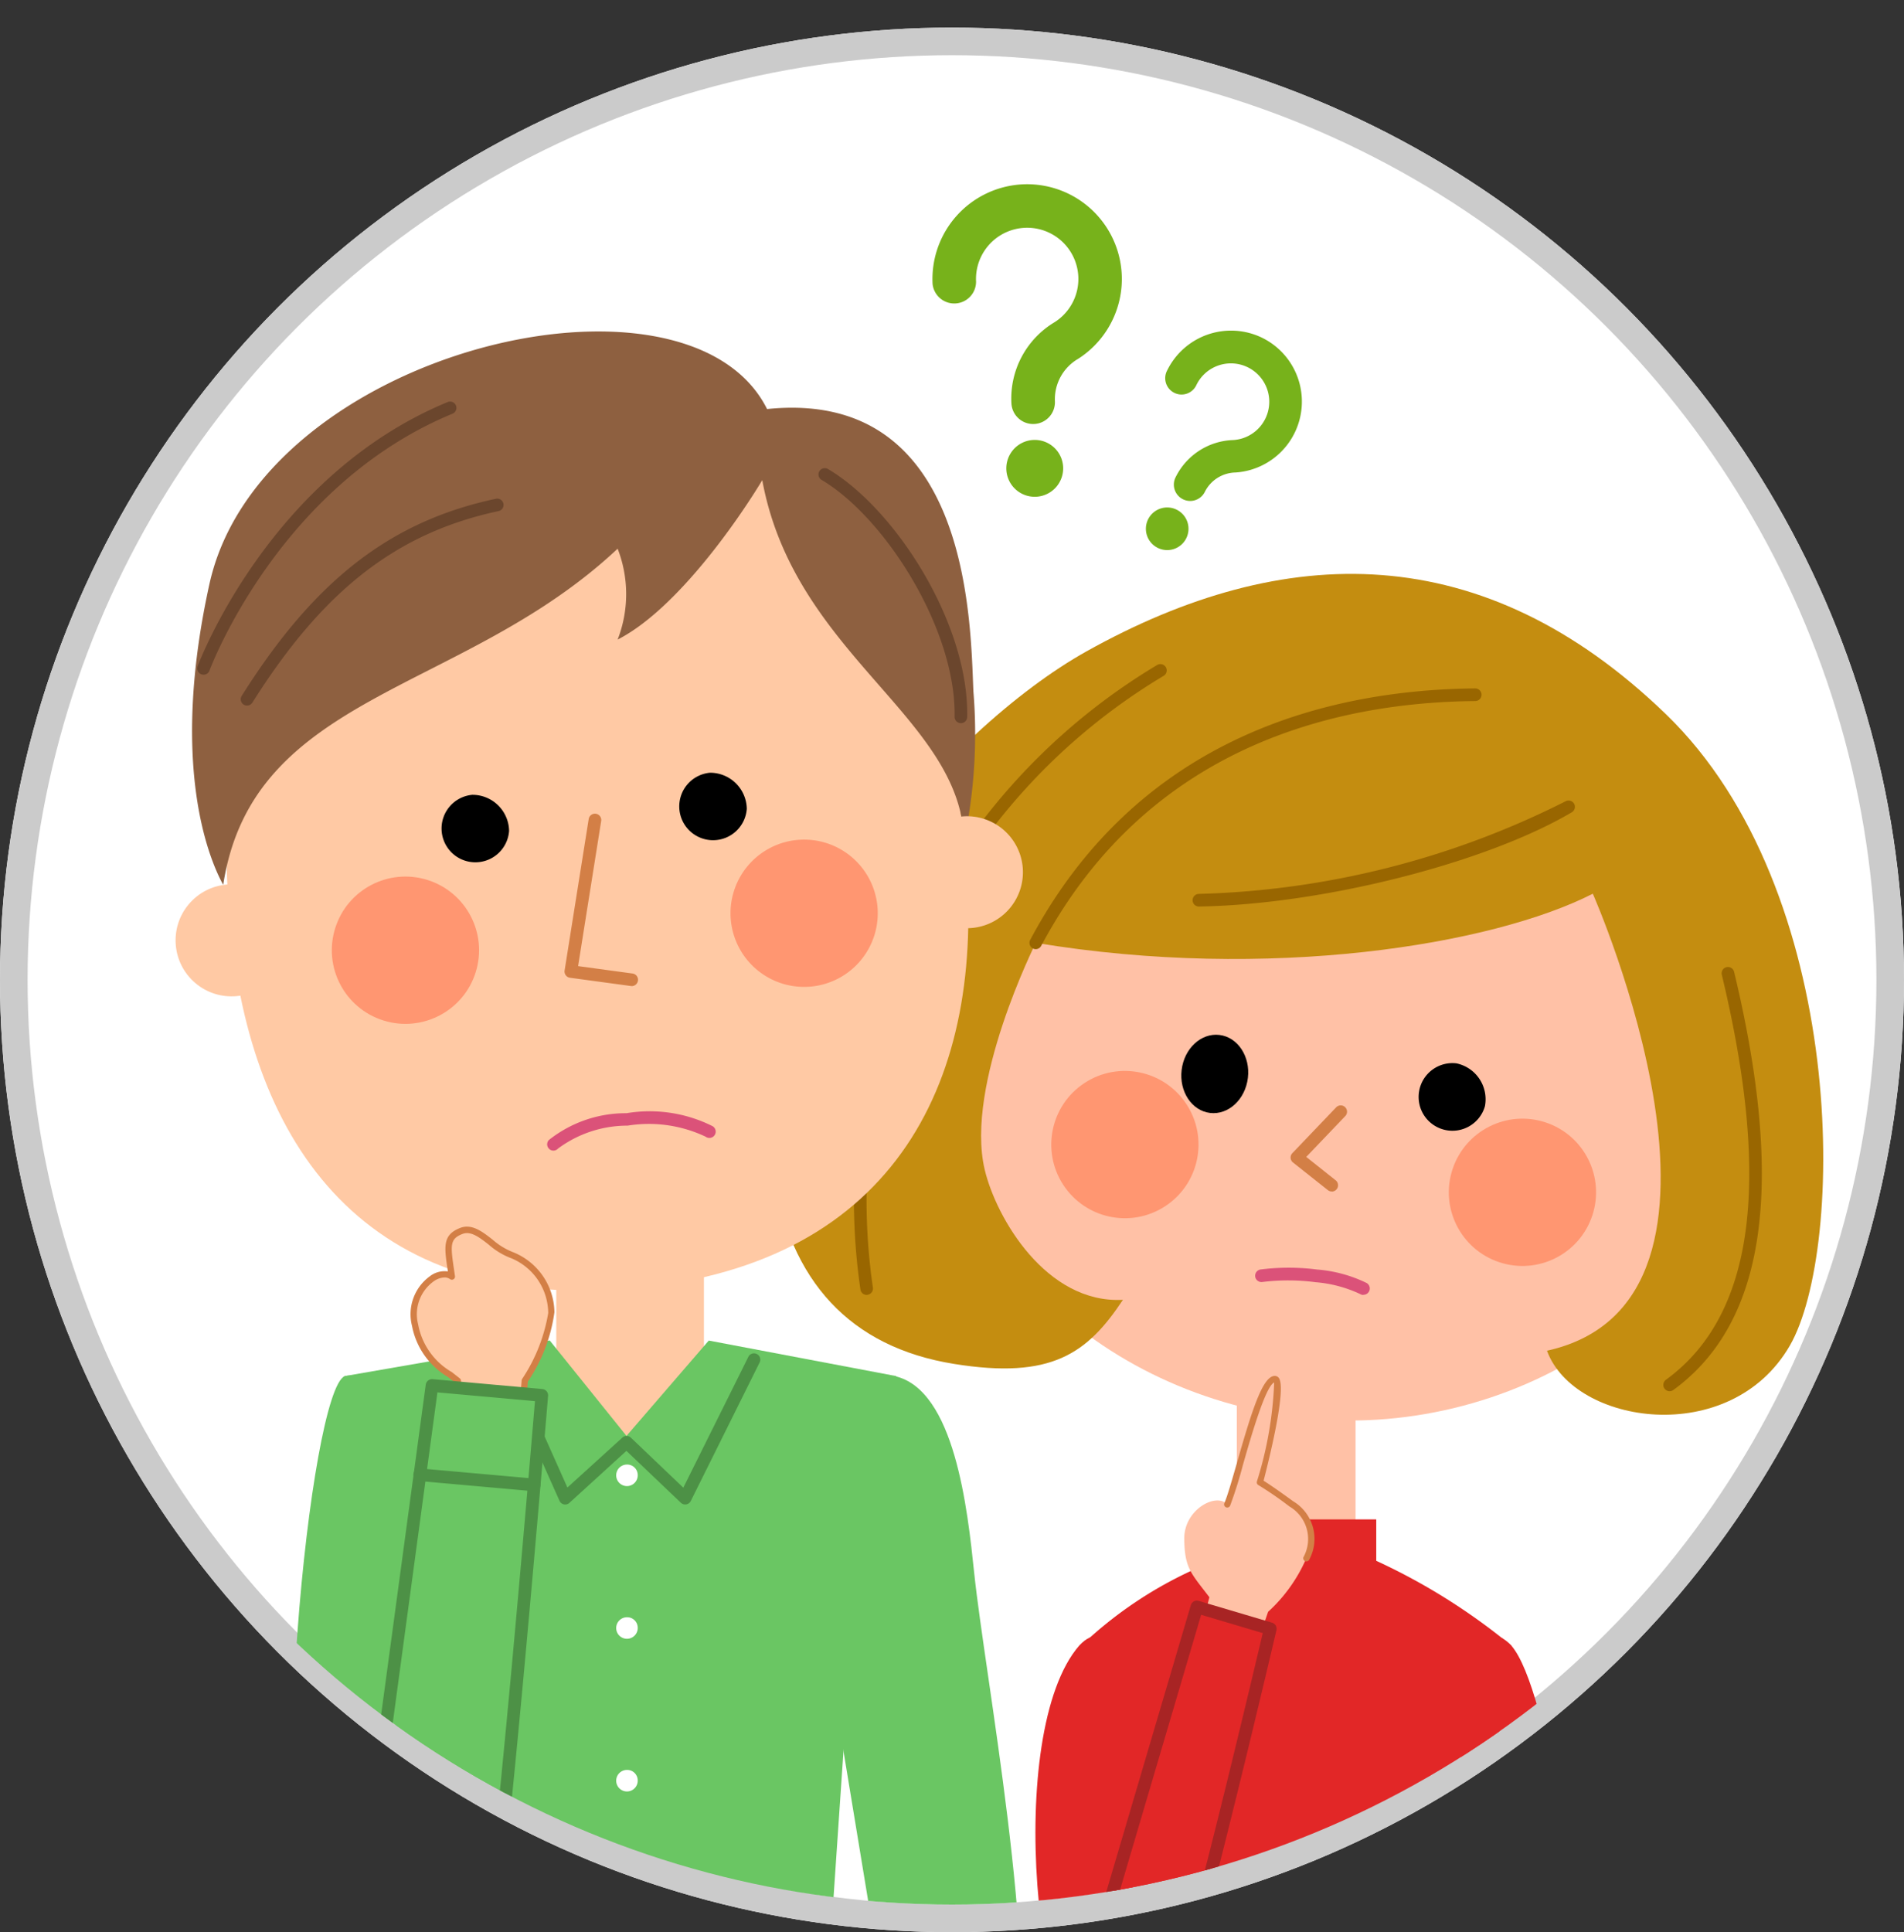
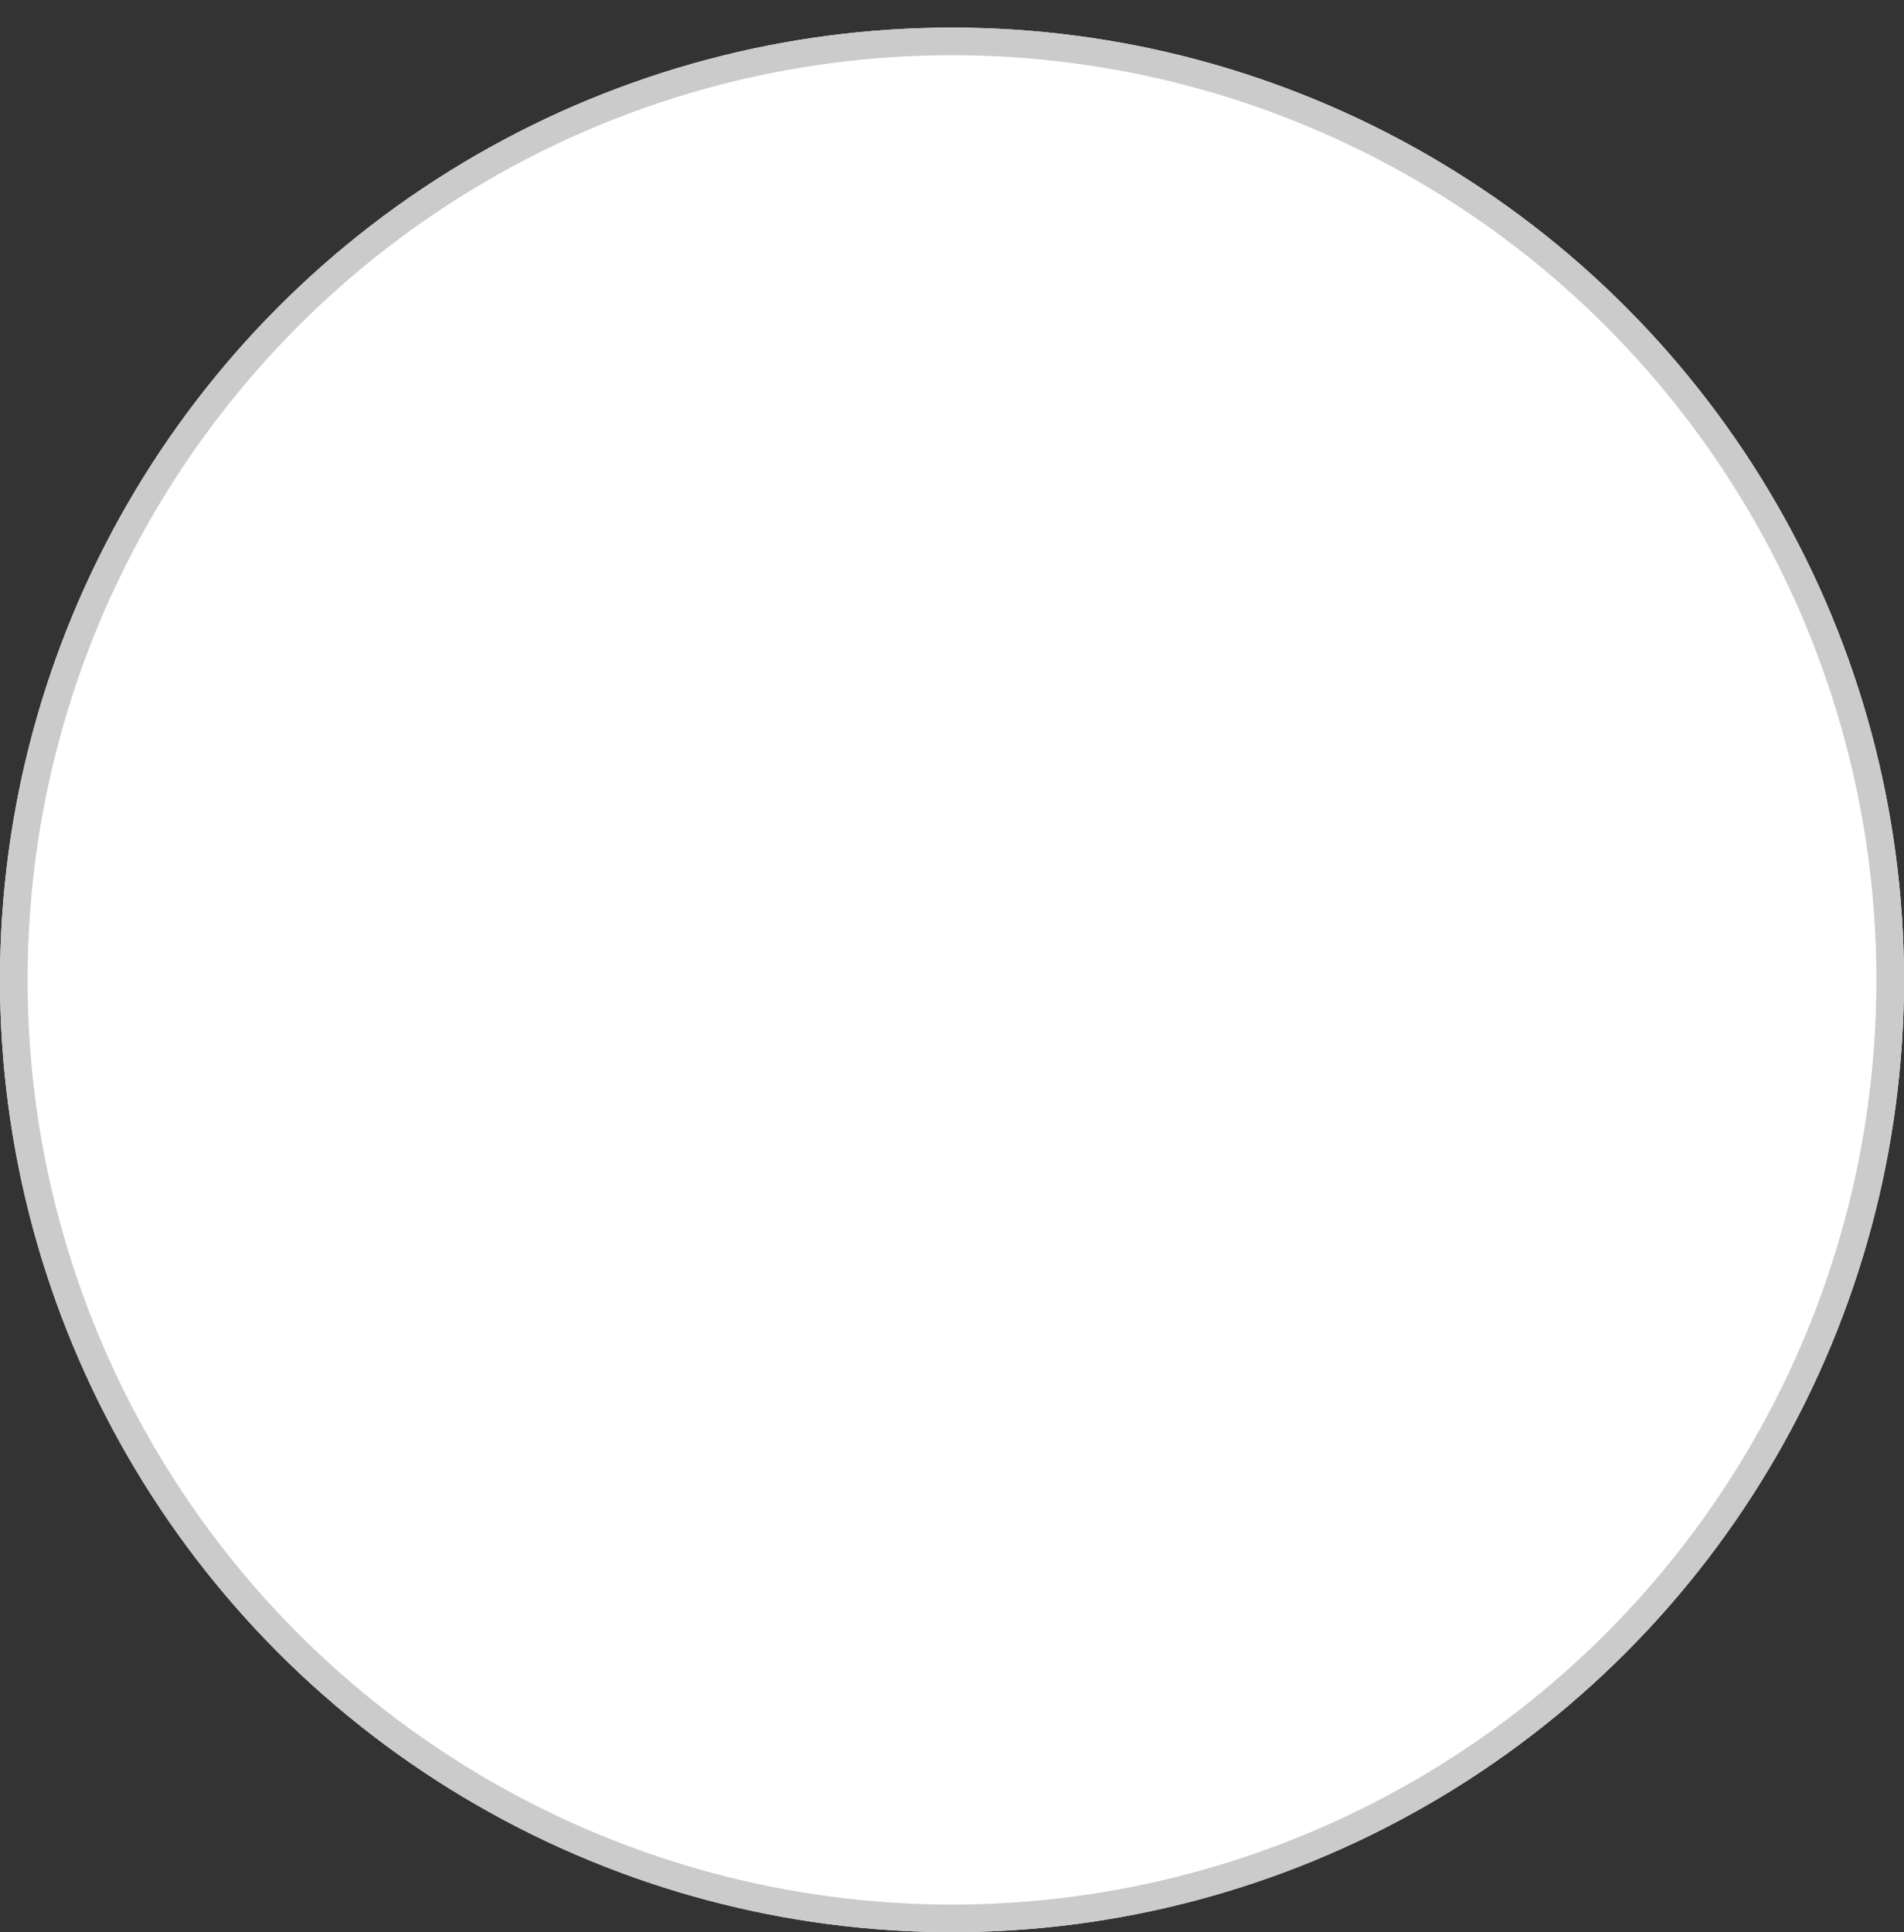
<svg xmlns="http://www.w3.org/2000/svg" width="69" height="70">
  <rect width="100%" height="100%" fill="#333333" stroke="none" />
  <defs>
    <clipPath id="a">
-       <circle data-name="Ellipse 46" cx="34.5" cy="34.5" r="34.5" fill="#fff" stroke="#707070" />
-     </clipPath>
+       </clipPath>
  </defs>
  <g data-name="Group 1343">
    <g data-name="Ellipse 47" transform="translate(0 1)" fill="#fff" stroke="#cbcbcb">
      <circle cx="34.5" cy="34.5" r="34.5" stroke="none" />
      <circle cx="34.5" cy="34.5" r="34" fill="none" />
    </g>
    <g data-name="Mask Group 5">
      <g data-name="Group 6034" clip-path="url(#a)">
        <g data-name="Group 6005">
          <path data-name="Rectangle 16075" fill="#ffc1a6" d="M44.822 49.964h4.302v6.893h-4.302z" />
          <g data-name="Group 6004">
            <path data-name="Path 12264" d="M63.427 39.596c-.78 7.968-8.878 12.655-16.348 11.759s-14.045-6.86-13.1-15.291c.835-7.477 8.878-12.655 16.348-11.759s13.833 7.804 13.1 15.291z" fill="#ffc1a6" />
            <g data-name="Group 5999">
              <g data-name="Group 5998">
                <g data-name="Group 5997">
                  <g data-name="Group 5996" fill="#ff9671" transform="translate(37.075 37.779)">
                    <circle data-name="Ellipse 81" cx="2.668" cy="2.668" r="2.668" transform="rotate(-32.97 4.902 1.45)" />
                    <circle data-name="Ellipse 82" cx="2.668" cy="2.668" r="2.668" transform="rotate(-71.612 12.288 -6.652)" />
                  </g>
                </g>
              </g>
            </g>
            <g data-name="Group 6001">
              <path data-name="Path 12265" d="M48.261 43.165a.228.228 0 0 1-.142-.05l-1.262-1a.229.229 0 0 1-.023-.337l1.581-1.654a.229.229 0 1 1 .331.316l-1.408 1.473 1.066.848a.229.229 0 0 1-.143.408z" fill="#d37f46" />
              <path data-name="Path 12266" d="M49.409 46.914a.227.227 0 0 1-.116-.032 4.684 4.684 0 0 0-1.62-.43 7.635 7.635 0 0 0-1.927-.007.229.229 0 0 1-.073-.452 8.057 8.057 0 0 1 2.055 0 4.979 4.979 0 0 1 1.8.489.229.229 0 0 1-.116.426z" fill="#db5279" />
              <g data-name="Group 6000" transform="translate(42.652 37.35)">
                <ellipse data-name="Ellipse 83" cx="1.423" cy="1.209" rx="1.423" ry="1.209" transform="rotate(-83.161 1.593 1.413)" />
                <path data-name="Path 12267" d="M11.16 2.731a1.225 1.225 0 1 1-1.031-1.557 1.329 1.329 0 0 1 1.031 1.557z" />
              </g>
            </g>
            <g data-name="Group 6003">
              <path data-name="Path 12268" d="M35.684 42.371c.415 1.753 2.233 4.868 5.01 4.72-1.287 1.944-2.587 2.89-6.118 2.322-3.772-.606-5.961-3.01-6.559-6.958-1.179-7.776 6.392-16.085 11.355-18.856 7.182-4.01 14.379-4.122 21 2.275s6.503 19.387 4.49 22.877c-2.155 3.727-7.82 2.87-8.8.184 8.174-1.807 1.661-16.557 1.661-16.557-3.632 1.854-11.749 3.183-20.187 1.78.002.003-2.58 5.137-1.852 8.213z" fill="#c48d10" />
              <g data-name="Group 6002" fill="#960">
                <path data-name="Path 12269" d="M31.407 46.913a.229.229 0 0 1-.226-.2 22.569 22.569 0 0 1 10.762-22.626.229.229 0 0 1 .223.4 22.113 22.113 0 0 0-10.532 22.165.229.229 0 0 1-.2.257z" />
                <path data-name="Path 12270" d="M37.534 34.387a.229.229 0 0 1-.2-.336c3.963-7.443 10.957-9.062 16.127-9.111a.229.229 0 0 1 0 .458c-5.046.047-11.87 1.624-15.728 8.868a.229.229 0 0 1-.199.121z" />
                <path data-name="Path 12271" d="M43.448 32.843a.229.229 0 0 1 0-.458 31.319 31.319 0 0 0 13.287-3.355.229.229 0 0 1 .233.394c-3.12 1.845-9.055 3.347-13.513 3.418z" />
                <path data-name="Path 12272" d="M60.507 50.402a.229.229 0 0 1-.135-.414c3.178-2.312 3.84-7.114 2.024-14.681a.229.229 0 0 1 .445-.107c1.864 7.767 1.145 12.725-2.2 15.157a.226.226 0 0 1-.134.045z" />
              </g>
            </g>
          </g>
        </g>
        <g data-name="Group 6012">
          <g data-name="Group 6009">
            <path data-name="Path 12273" d="M49.875 56.546v-1.5h-5.8v1.479a14.784 14.784 0 0 0-4.892 3.094l2.687 19.854h10.122l2.779-19.854a22.435 22.435 0 0 0-4.896-3.073z" fill="#e22727" />
            <g data-name="Group 6008">
              <g data-name="Group 6007">
                <path data-name="Path 12274" d="M57.214 91.659l.208 2.741c-.762 1.59-1.384 5.521-.911 5.579.454.055.835-2.437 1.064-2.431.465.012.612 1.651.575 3.207-.047 1.971.581 1.881 1.055 1.842.419-.035.657-.732.725-1.049a11.817 11.817 0 0 0 .266-3.086c-.19-2.089-.588-4.2-.588-4.2l-.415-2.721z" fill="#ffc1a6" />
                <g data-name="Group 6006" fill="#d37f46">
                  <path data-name="Path 12275" d="M58.869 102.681h-.013a.115.115 0 0 1-.1-.127 19.714 19.714 0 0 0 .092-3.335.115.115 0 1 1 .228-.025 20.041 20.041 0 0 1-.093 3.387.115.115 0 0 1-.114.1z" />
                  <path data-name="Path 12276" d="M59.531 102.53a.107.107 0 0 1-.029 0 .114.114 0 0 1-.081-.14 10.872 10.872 0 0 0 .156-3.229.114.114 0 0 1 .1-.129.116.116 0 0 1 .129.1 10.97 10.97 0 0 1-.161 3.319.114.114 0 0 1-.114.079z" />
                </g>
              </g>
              <path data-name="Path 12277" d="M54.768 59.615c2.739 3.147 4.9 34.521 4.9 34.521l-2.443.26-4.367-27.141s-.212-9.884 1.91-7.64z" fill="#e22727" />
              <path data-name="Path 12278" d="M39.112 59.615c-2.739 3.147-1.6 14.834.873 15.558 1.04.305 1.182-1.583 1.182-1.583l-.146-6.336s.214-9.883-1.909-7.639z" fill="#e22727" />
            </g>
          </g>
          <g data-name="Group 6011">
            <g data-name="Group 6010">
              <path data-name="Path 12279" d="M43.135 60.527l.693-2.661c-.663-.87-.9-1.048-.911-2.116s1.167-1.688 1.557-1.247c.477-.487 1.137-4.459 1.708-4.54.473-.067-.524 3.738-.524 3.738a12.309 12.309 0 0 1 1.137.781 1.477 1.477 0 0 1 .548 1.968 5.683 5.683 0 0 1-1.388 1.944l-.893 2.6z" fill="#ffc1a6" />
              <path data-name="Path 12280" d="M47.343 56.567a.115.115 0 0 1-.109-.149 1.364 1.364 0 0 0-.506-1.841 12.578 12.578 0 0 0-1.121-.772.115.115 0 0 1-.058-.131 13.7 13.7 0 0 0 .627-3.589c-.316.132-.848 1.992-1.137 3a14.961 14.961 0 0 1-.46 1.463.114.114 0 0 1-.209-.093c.109-.245.267-.8.449-1.433.536-1.877.92-3.113 1.348-3.173a.185.185 0 0 1 .169.062c.3.338-.313 2.841-.544 3.734.128.079.431.277 1.072.744a1.586 1.586 0 0 1 .59 2.1.115.115 0 0 1-.111.078z" fill="#d37f46" />
            </g>
            <path data-name="Path 12281" d="M39.176 72.444l4.2-14.233 2.66.789s-2.523 10.755-3.346 13.142c-.736 2.135-1.607 3.257-2.7 3.032-1.279-.262-.814-2.73-.814-2.73z" fill="#e22727" />
-             <path data-name="Path 12282" d="M41.167 75.079a.229.229 0 0 1-.146-.405 5.993 5.993 0 0 0 1.451-2.6c.746-2.165 2.932-11.394 3.29-12.909l-2.233-.663-3.725 12.627a.229.229 0 0 1-.439-.129l3.79-12.847a.228.228 0 0 1 .284-.155l2.66.789a.229.229 0 0 1 .158.272c-.1.44-2.535 10.794-3.352 13.165a6.3 6.3 0 0 1-1.592 2.8.228.228 0 0 1-.146.055z" fill="#a82424" />
          </g>
        </g>
        <g data-name="Group 6023">
          <path data-name="Rectangle 16076" fill="#ffc9a4" d="M20.159 45.763h5.351V52.8h-5.351z" />
          <g data-name="Group 6022">
            <path data-name="Path 12283" d="M34.992 31.058c.735 7.941-2.453 14.729-11.995 15.612-9.767.9-13.921-5.2-14.656-13.146-.879-9.5 2.521-17.259 12.239-17.933 10.147-.702 13.491 5.509 14.412 15.467z" fill="#ffc9a4" />
            <g data-name="Group 6014">
              <path data-name="Path 12284" d="M22.903 35.723h-.031l-2.211-.3a.229.229 0 0 1-.2-.263l.872-5.48a.229.229 0 1 1 .452.072l-.835 5.249 1.979.269a.229.229 0 0 1-.03.455z" fill="#d37f46" />
              <path data-name="Path 12285" d="M20.058 41.685a.228.228 0 0 1-.168-.383 4.481 4.481 0 0 1 2.814-.972 5.092 5.092 0 0 1 3.117.468.229.229 0 1 1-.251.382 4.805 4.805 0 0 0-2.824-.4 4.217 4.217 0 0 0-2.522.83.23.23 0 0 1-.166.075z" fill="#db5279" />
              <g data-name="Group 6013">
                <path data-name="Path 12286" d="M18.449 30.101a1.225 1.225 0 1 1-1.335-1.306 1.329 1.329 0 0 1 1.335 1.306z" />
                <path data-name="Path 12287" d="M27.063 29.301a1.225 1.225 0 1 1-1.335-1.306 1.329 1.329 0 0 1 1.335 1.306z" />
              </g>
            </g>
            <g data-name="Group 6018">
              <g data-name="Group 6017">
                <g data-name="Group 6016">
                  <g data-name="Group 6015" fill="#ff9671" transform="translate(11.35 30.418)">
                    <circle data-name="Ellipse 84" cx="2.668" cy="2.668" r="2.668" transform="rotate(-72.6 3.917 2.878)" />
                    <path data-name="Path 12288" d="M20.448 2.422a2.668 2.668 0 1 1-2.9-2.411 2.668 2.668 0 0 1 2.9 2.411z" />
                  </g>
                </g>
              </g>
            </g>
            <g data-name="Group 6020">
-               <path data-name="Path 12289" d="M27.624 17.396c-.836 1.387-3.084 4.672-5.241 5.775a4.547 4.547 0 0 0 0-3.293c-5.608 5.267-13.226 5.206-14.294 12.179-.575-1.044-1.916-4.47-.5-10.894 1.86-8.461 17.317-12.138 20.209-6.344 7.358-.758 7.367 7.712 7.478 10.235a18.754 18.754 0 0 1-.337 5.391c-.121-4.473-6.149-6.718-7.315-13.049z" fill="#8e6040" />
              <g data-name="Group 6019" fill="#6b462d">
                <path data-name="Path 12290" d="M7.377 24.444a.229.229 0 0 1-.215-.307c.025-.069 2.577-6.9 9.073-9.576a.229.229 0 0 1 .174.423c-6.311 2.6-8.792 9.243-8.817 9.31a.229.229 0 0 1-.215.15z" />
                <path data-name="Path 12291" d="M8.952 25.562a.229.229 0 0 1-.193-.351c2.645-4.2 5.4-6.334 9.228-7.145a.229.229 0 0 1 .095.447c-3.691.784-6.364 2.86-8.936 6.942a.229.229 0 0 1-.194.107z" />
                <path data-name="Path 12292" d="M34.819 26.2a.229.229 0 0 1-.225-.233c.055-3.191-2.542-7.231-4.814-8.577a.229.229 0 1 1 .233-.394c2.427 1.438 5.1 5.584 5.038 8.979a.229.229 0 0 1-.232.225z" />
              </g>
            </g>
            <g data-name="Group 6021" transform="translate(5.533 29.572)" fill="#ffc9a4">
              <circle data-name="Ellipse 85" cx="2.028" cy="2.028" r="2.028" transform="matrix(.645 -.765 .765 .645 0 4.739)" />
              <path data-name="Path 12293" d="M31.529 1.841A2.028 2.028 0 1 1 29.322.008a2.028 2.028 0 0 1 2.207 1.833z" />
            </g>
          </g>
        </g>
        <g data-name="Group 6033">
          <g data-name="Group 6032">
            <g data-name="Group 6025">
              <path data-name="Path 12294" d="M32.479 49.854l-6.794-1.287-2.981 3.454-2.782-3.457-7.429 1.29 1.73 9.922 1.376 25.592h13.477l1.717-25.247z" fill="#6ac663" />
              <path data-name="Path 12295" d="M20.484 54.506a.215.215 0 0 1-.047-.005.228.228 0 0 1-.162-.131l-2.231-5a.229.229 0 0 1 .418-.186l2.1 4.707 1.989-1.806a.228.228 0 0 1 .312 0l1.9 1.811 2.347-4.719a.229.229 0 1 1 .41.2l-2.485 5a.228.228 0 0 1-.363.064l-1.971-1.878-2.063 1.881a.229.229 0 0 1-.154.062z" fill="#4d9146" />
              <g data-name="Group 6024" fill="#fff">
                <path data-name="Path 12296" d="M23.11 53.428a.39.39 0 1 1-.389-.369.38.38 0 0 1 .389.369z" />
                <path data-name="Path 12297" d="M23.11 58.96a.39.39 0 1 1-.389-.369.38.38 0 0 1 .389.369z" />
                <path data-name="Path 12298" d="M23.11 64.491a.39.39 0 1 1-.389-.369.38.38 0 0 1 .389.369z" />
-                 <path data-name="Path 12299" d="M23.11 70.023a.39.39 0 1 1-.389-.369.38.38 0 0 1 .389.369z" />
+                 <path data-name="Path 12299" d="M23.11 70.023z" />
                <path data-name="Path 12300" d="M23.11 75.555a.39.39 0 1 1-.389-.369.38.38 0 0 1 .389.369z" />
                <path data-name="Path 12301" d="M23.11 81.086a.39.39 0 1 1-.389-.369.38.38 0 0 1 .389.369z" />
              </g>
            </g>
            <g data-name="Group 6028">
              <g data-name="Group 6027">
                <g data-name="Group 6026">
-                   <path data-name="Path 12302" d="M16.574 53.065l.022-3.042c-.947-.753-1.255-.879-1.551-2.022s.794-2.127 1.333-1.759c-.149-1.037-.264-1.413.347-1.65s1.153.68 1.855.887a2.254 2.254 0 0 1 1.394 2.074 6.153 6.153 0 0 1-.962 2.462l-.252 3.035z" fill="#ffc9a4" />
                  <path data-name="Path 12303" d="M16.57 53.18a.114.114 0 0 1-.114-.115l.022-2.986-.248-.194a2.744 2.744 0 0 1-1.3-1.855 1.7 1.7 0 0 1 .641-1.788.876.876 0 0 1 .66-.181l-.007-.046c-.127-.852-.191-1.279.454-1.529.422-.163.8.134 1.17.421a2.477 2.477 0 0 0 .759.463 2.38 2.38 0 0 1 1.485 2.172 5.945 5.945 0 0 1-.964 2.512l-.25 3.007a.115.115 0 0 1-.113.1l-2.194.015zm-.462-6.9a.731.731 0 0 0-.405.151 1.467 1.467 0 0 0-.551 1.544 2.518 2.518 0 0 0 1.219 1.732l.293.23a.115.115 0 0 1 .043.091l-.021 2.925 1.975-.014.244-2.93a.118.118 0 0 1 .017-.051 6.111 6.111 0 0 0 .945-2.388 2.169 2.169 0 0 0-1.322-1.979 2.636 2.636 0 0 1-.835-.5c-.347-.271-.646-.5-.947-.388-.457.177-.443.394-.311 1.283l.036.245a.114.114 0 0 1-.178.111.351.351 0 0 0-.201-.063z" fill="#d37f46" />
                </g>
              </g>
              <path data-name="Path 12304" d="M12.494 49.853c-1.264.533-2.912 16.8-1.187 22.227.838 2.636 5.373 2.558 6.367-1.689.491-2.1 1.958-19.838 1.958-19.838l-3.979-.358-.78 8.083s.556-8.932-2.379-8.425z" fill="#6ac663" />
              <path data-name="Path 12305" d="M13.934 74.091q-.157 0-.32-.014a.229.229 0 1 1 .039-.456c1.478.123 3.227-.841 3.8-3.281.452-1.93 1.761-17.506 1.934-19.578l-3.535-.318-2.6 19.24a.229.229 0 0 1-.454-.061l2.631-19.458a.231.231 0 0 1 .247-.2l3.979.358a.229.229 0 0 1 .207.247c-.06.725-1.474 17.781-1.963 19.871-.424 1.801-1.832 3.65-3.965 3.65z" fill="#4d9146" />
-               <path data-name="Path 12306" d="M19.357 54.025h-.021l-4.141-.369a.229.229 0 1 1 .041-.456l4.141.369a.229.229 0 0 1-.02.457z" fill="#4d9146" />
            </g>
            <g data-name="Group 6031">
              <g data-name="Group 6030">
                <path data-name="Path 12307" d="M19.137 73.491l-2.444-.08a12.033 12.033 0 0 0-2.417-1.648c-1.218-.557-2.555-.516-2.659-.215s.633.519 1.258.658c.644.143.685.635.658.744-.13.522-1.182.442-1.944-.458-.443-.523-.118-2.95-.669-2.95s-.519 2.373-.546 3.084a2.741 2.741 0 0 0 1.7 3.006 21.292 21.292 0 0 0 4.219.286l2.658.158z" fill="#ffc9a4" />
                <g data-name="Group 6029" fill="#d37f46">
                  <path data-name="Path 12308" d="M11.316 74.02a.114.114 0 0 1-.1-.057 6.185 6.185 0 0 1-.788-3.712.114.114 0 1 1 .228.017 5.964 5.964 0 0 0 .756 3.579.115.115 0 0 1-.041.156.116.116 0 0 1-.055.017z" />
                  <path data-name="Path 12309" d="M11.16 74.835a.114.114 0 0 1-.089-.042 3.822 3.822 0 0 1-.811-2.17.114.114 0 0 1 .114-.113.114.114 0 0 1 .113.116 3.646 3.646 0 0 0 .76 2.023.115.115 0 0 1-.017.161.114.114 0 0 1-.07.025z" />
                </g>
              </g>
              <path data-name="Path 12310" d="M32.422 49.854c2.179.484 2.642 4.836 2.881 7.121.4 3.82 2.309 13.669 1.571 18.719-.425 2.908-20.3 1.279-20.3 1.279l.22-4.106 15.289-.229-2.119-12.862z" fill="#6ac663" />
              <path data-name="Path 12311" d="M29.382 77.547c-5.637-.038-12.739-.343-12.811-.346a.229.229 0 0 1-.219-.241l.22-4.106a.229.229 0 0 1 .226-.217l12.884-.114a.229.229 0 1 1 0 .458l-12.67.113-.2 3.66c1.268.053 7.507.3 12.563.336a.229.229 0 0 1 0 .458z" fill="#4d9146" />
              <path data-name="Path 12312" d="M19.459 77.266h-.013a.229.229 0 0 1-.216-.241l.219-3.941a.229.229 0 0 1 .457.025l-.219 3.941a.229.229 0 0 1-.228.216z" fill="#4d9146" />
            </g>
          </g>
        </g>
        <path data-name="Path 12313" d="M42.992 19.496a.772.772 0 1 1-.355-1.033.772.772 0 0 1 .355 1.033zm2.751-7.257a2.578 2.578 0 0 0-3.447 1.185.592.592 0 1 0 1.063.52 1.39 1.39 0 1 1 1.335 1.998 2.415 2.415 0 0 0-2.094 1.355.592.592 0 0 0 1.064.52 1.27 1.27 0 0 1 1.112-.699 2.575 2.575 0 0 0 .967-4.879z" fill="#77b21b" />
        <path data-name="Path 12314" d="M38.527 16.914a1.03 1.03 0 1 1-1.082-.975 1.03 1.03 0 0 1 1.082.975zM37.046 6.679a3.436 3.436 0 0 0-3.25 3.605.79.79 0 0 0 1.576-.082 1.855 1.855 0 1 1 2.847 1.47 3.221 3.221 0 0 0-1.566 2.941.789.789 0 0 0 1.576-.081 1.694 1.694 0 0 1 .845-1.534 3.433 3.433 0 0 0-2.028-6.319z" fill="#77b21b" />
      </g>
    </g>
  </g>
</svg>